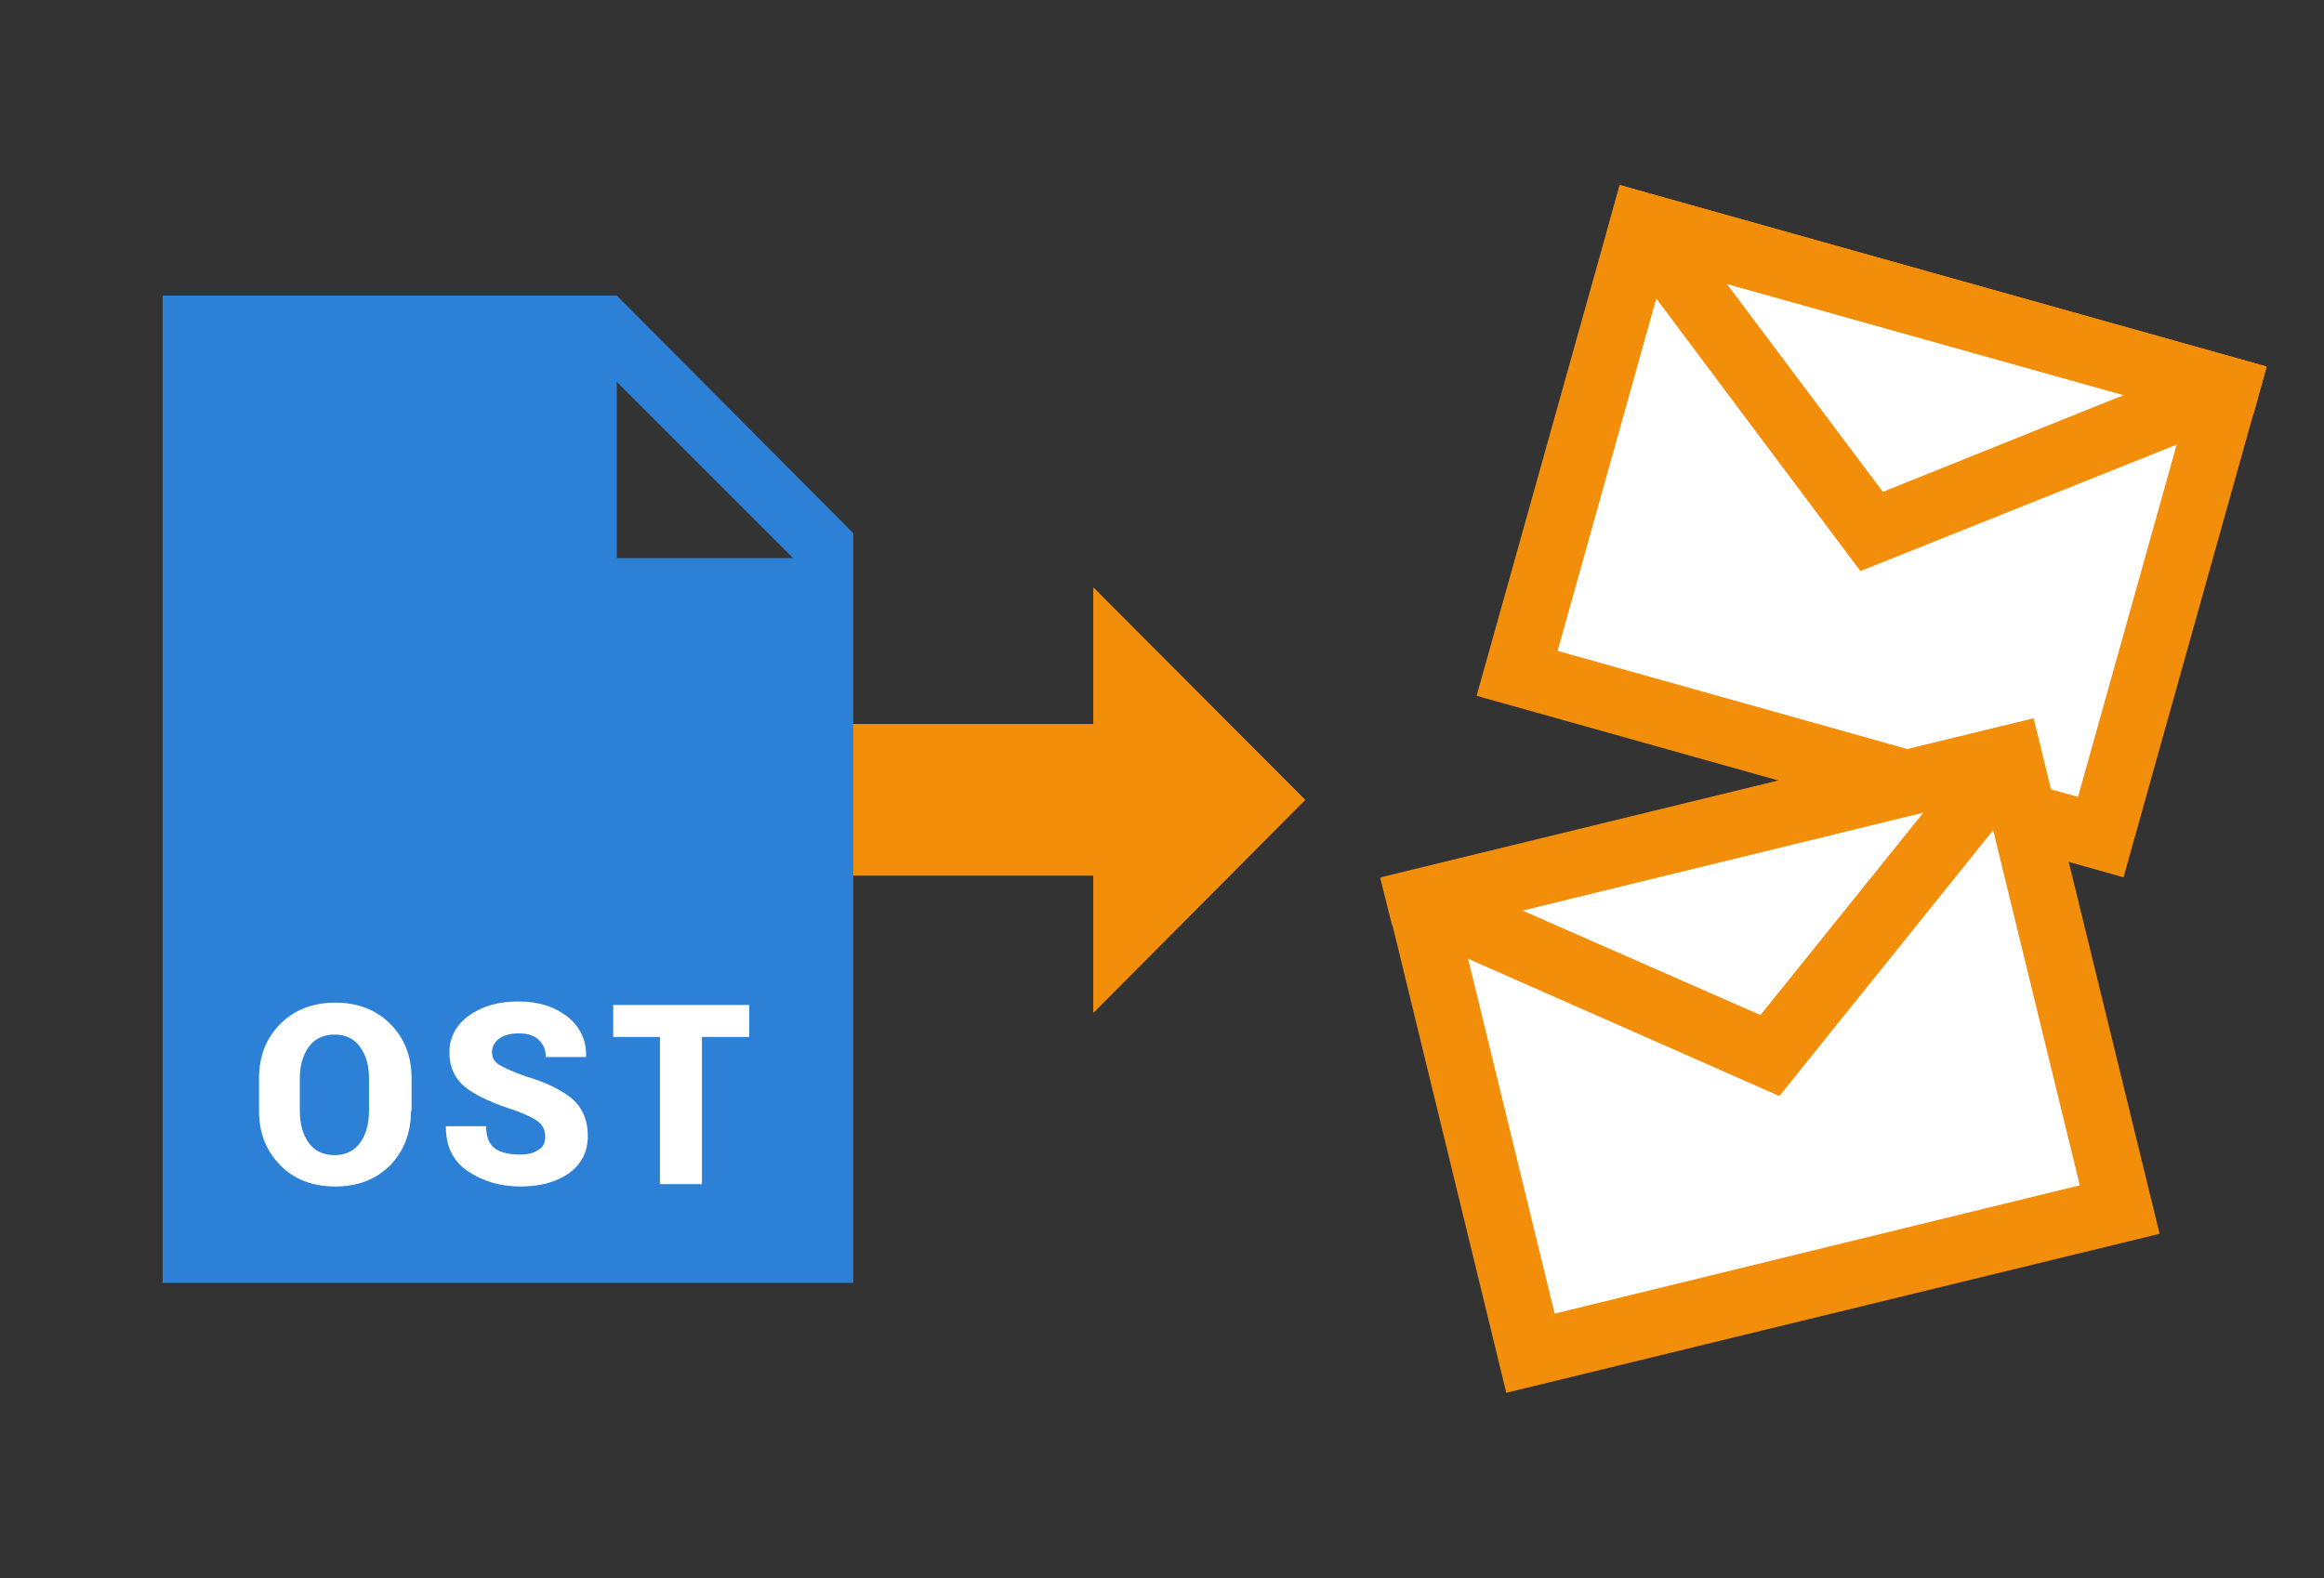
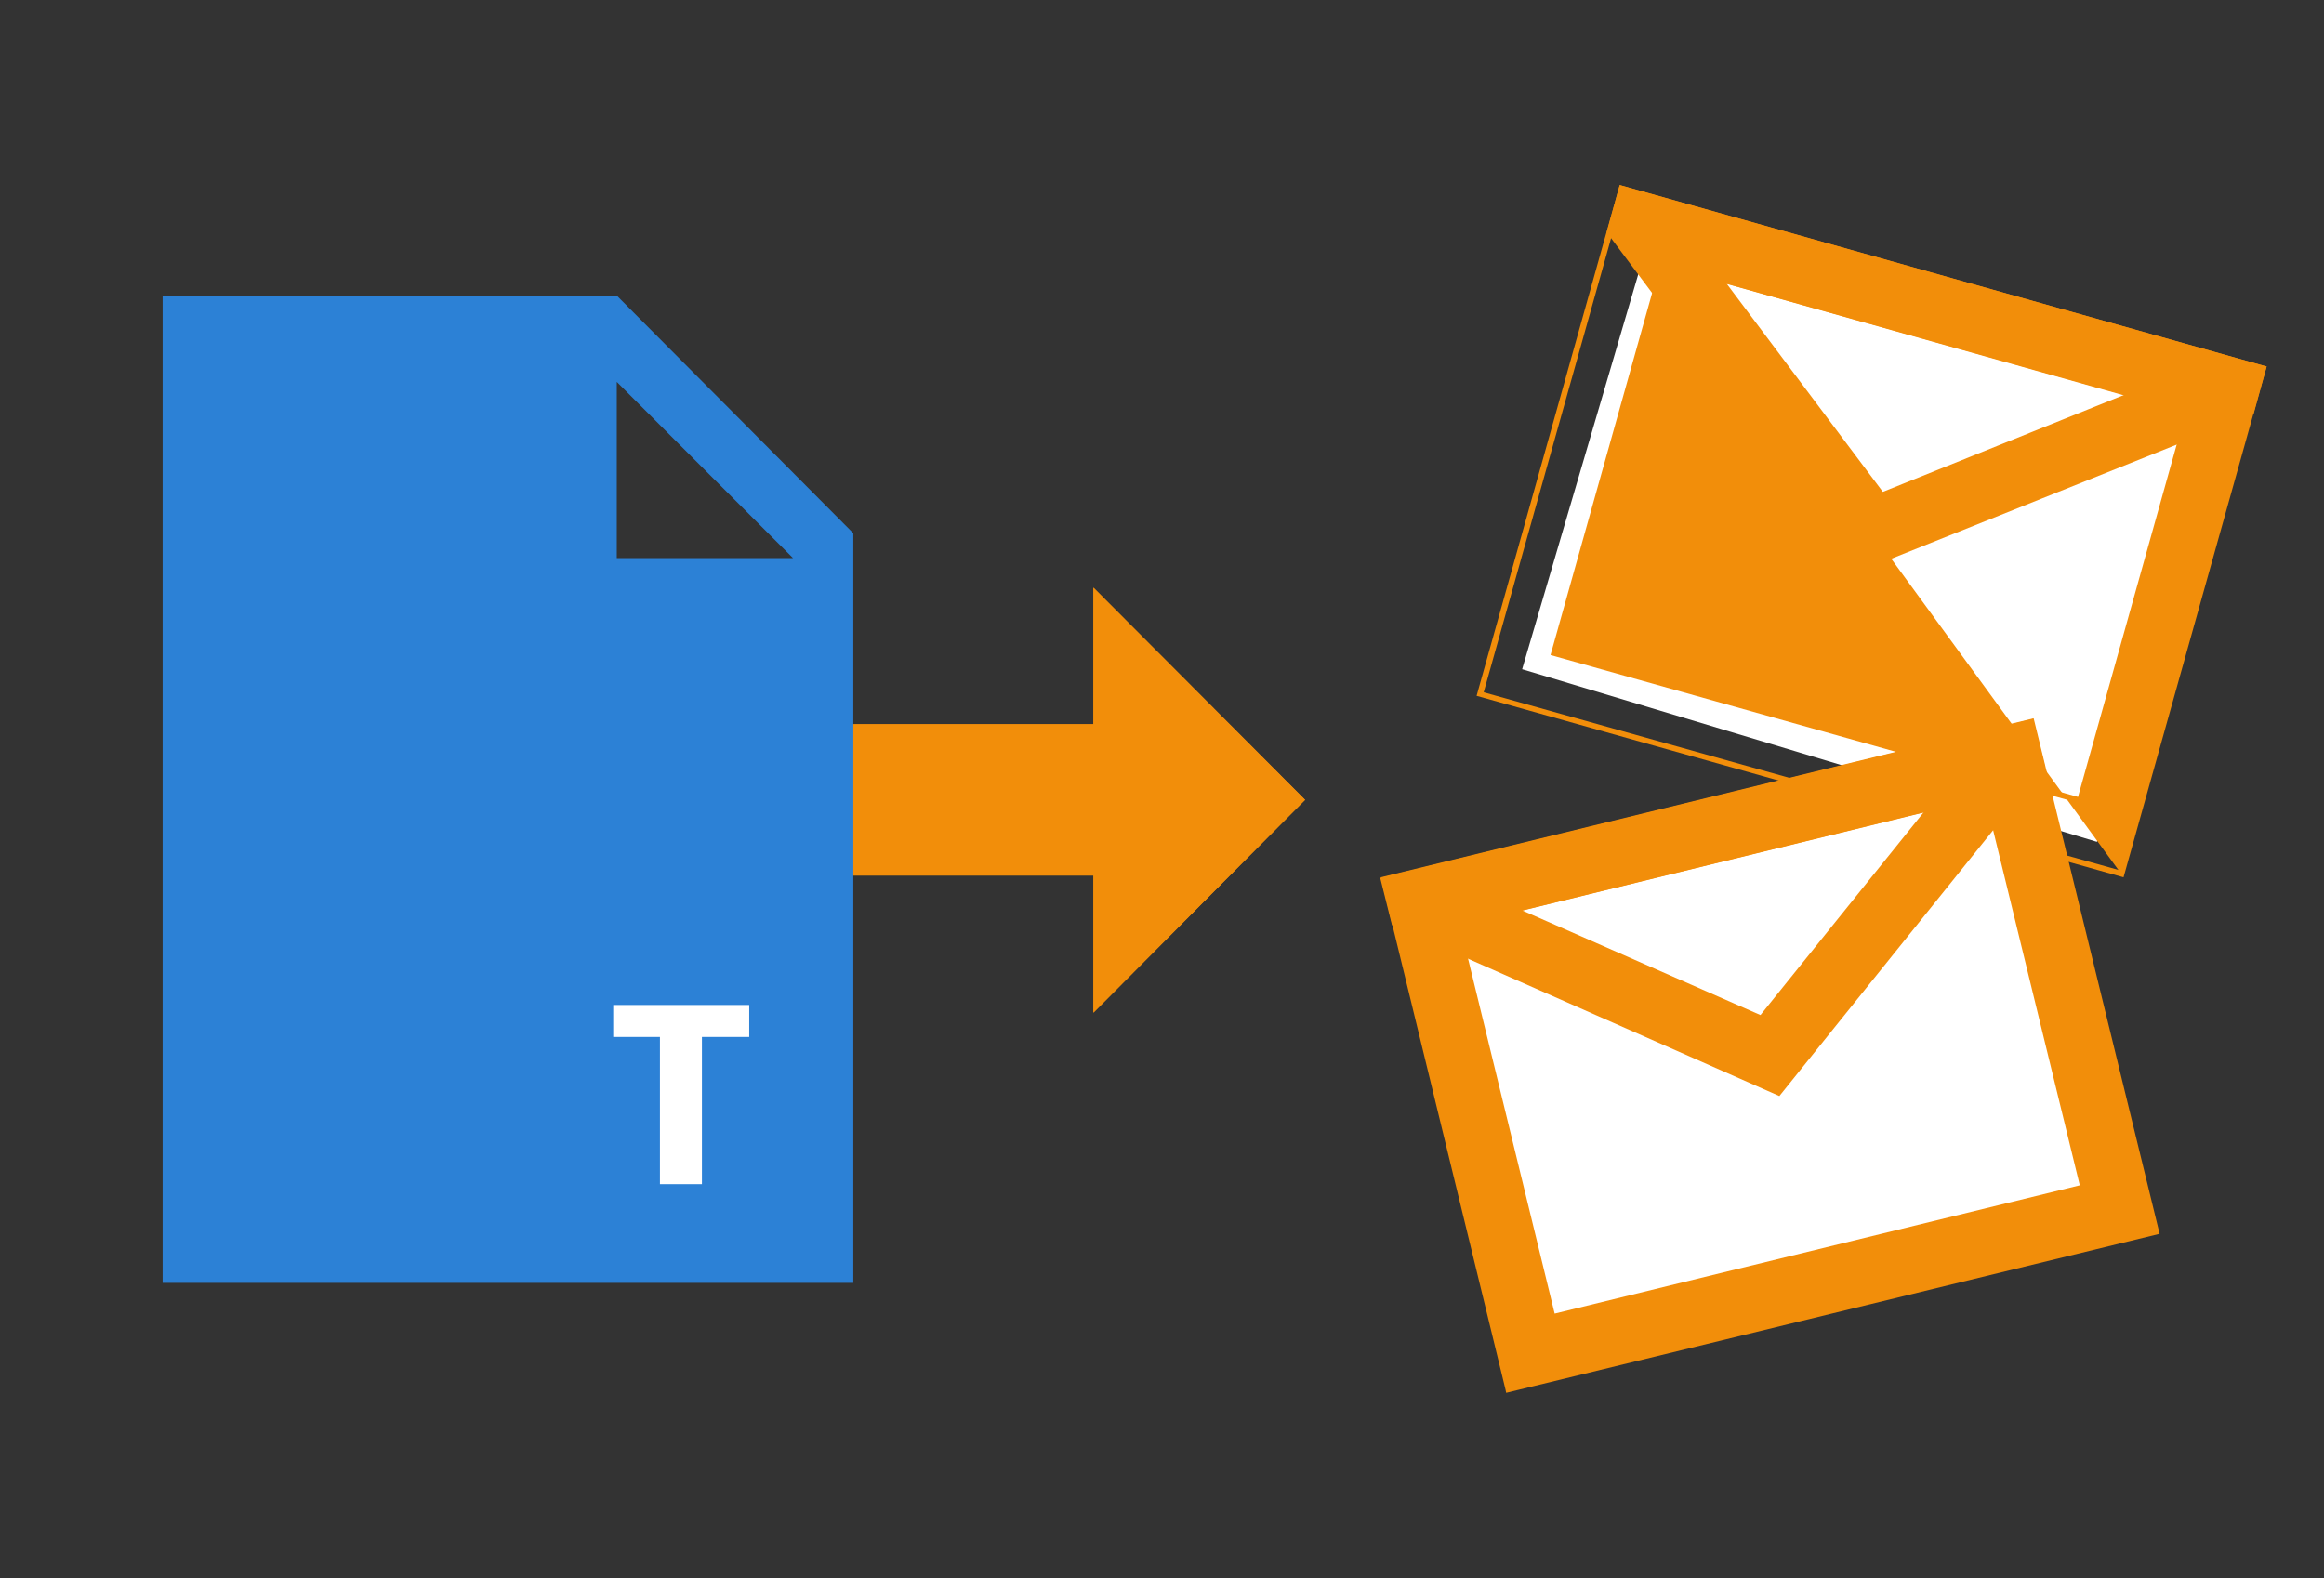
<svg xmlns="http://www.w3.org/2000/svg" version="1.1" id="Layer_1" x="0px" y="0px" width="393px" height="267px" viewBox="0 0 393 267" style="enable-background:new 0 0 393 267;" xml:space="preserve">
  <rect x="0" y="0" width="393" height="267" fill="#333333" stroke="none" />
  <g>
    <g>
      <polygon style="fill:#F28E0A;" points="142.8,148.1 184.9,148.1 184.9,171.3 220.7,135.3 184.9,99.4 184.9,122.5 142.8,122.5       " />
      <polygon style="fill:#F28E0A;" points="142.8,148.1 184.9,148.1 184.9,171.3 220.7,135.3 184.9,99.4 184.9,122.5 142.8,122.5       " />
      <path style="fill:#2C81D6;" d="M104.3,50H27.5V217h116.8V90.2L104.3,50z M104.3,94.4V64.6l29.8,29.8H104.3z" />
-       <path style="fill:#FFFFFF;" d="M69.5,187.9c0,3.7-1.2,6.8-3.5,9.2c-2.4,2.4-5.5,3.6-9.3,3.6c-3.8,0-7-1.2-9.3-3.6    c-2.4-2.4-3.6-5.5-3.6-9.2v-5.5c0-3.7,1.2-6.8,3.6-9.2c2.4-2.4,5.5-3.6,9.3-3.6c3.8,0,6.9,1.2,9.3,3.6c2.4,2.4,3.6,5.5,3.6,9.2    V187.9z M62.4,182.4c0-2.2-0.5-3.9-1.5-5.3c-1-1.4-2.5-2.1-4.3-2.1c-1.9,0-3.4,0.7-4.4,2.1c-1,1.4-1.5,3.2-1.5,5.3v5.5    c0,2.2,0.5,4,1.5,5.4c1,1.4,2.5,2.1,4.4,2.1c1.8,0,3.3-0.7,4.3-2.1c1-1.4,1.5-3.2,1.5-5.4V182.4z" />
-       <path style="fill:#FFFFFF;" d="M92.2,192.3c0-1.1-0.4-1.9-1.1-2.5c-0.7-0.6-2-1.2-3.8-1.9c-3.8-1.2-6.7-2.5-8.5-3.9    c-1.8-1.4-2.8-3.4-2.8-6c0-2.5,1.1-4.6,3.3-6.2c2.2-1.6,5-2.4,8.4-2.4c3.4,0,6.1,0.9,8.3,2.6c2.1,1.7,3.2,4,3.1,6.7l0,0.1h-6.8    c0-1.2-0.4-2.2-1.2-2.9c-0.8-0.8-2-1.1-3.4-1.1c-1.4,0-2.5,0.3-3.3,0.9c-0.8,0.6-1.2,1.4-1.2,2.3c0,0.9,0.4,1.6,1.2,2.1    c0.8,0.5,2.3,1.2,4.6,2c3.4,1,6,2.3,7.8,3.8c1.7,1.5,2.6,3.6,2.6,6.2c0,2.7-1,4.7-3.1,6.3c-2.1,1.5-4.8,2.3-8.3,2.3    c-3.4,0-6.4-0.9-8.9-2.6c-2.5-1.7-3.7-4.2-3.7-7.5l0-0.1h6.8c0,1.7,0.5,3,1.4,3.7c0.9,0.7,2.4,1.1,4.3,1.1c1.5,0,2.5-0.3,3.3-0.9    C91.9,194,92.2,193.2,92.2,192.3z" />
      <path style="fill:#FFFFFF;" d="M126.7,175.4h-8v24.9h-7.1v-24.9h-7.9V170h23V175.4z" />
    </g>
    <g>
      <polygon style="fill:#FFFFFF;" points="279.3,38.7 376.7,66.6 354.6,142.4 257.4,113.2   " />
      <g>
        <g>
-           <path style="fill:#F28E0A;" d="M358.7,147.8l-108.4-30.4L274.2,32l108.4,30.4L358.7,147.8z M262.7,110.4l89,24.9l18.5-66      l-89-24.9L262.7,110.4z" />
+           <path style="fill:#F28E0A;" d="M358.7,147.8L274.2,32l108.4,30.4L358.7,147.8z M262.7,110.4l89,24.9l18.5-66      l-89-24.9L262.7,110.4z" />
          <path style="fill:#F28E0A;" d="M359.1,148.4l-109.4-30.7l24.2-86.4L383.3,62L359.1,148.4z M250.9,117.1l107.5,30.1L382,62.7      L274.6,32.6L250.9,117.1z M352.1,136l-89.9-25.2l18.8-67l90,25.2L352.1,136z M263.4,110.1l88,24.7l18.2-65l-88-24.7L263.4,110.1      z" />
        </g>
        <g>
          <path style="fill:#F28E0A;" d="M274.2,32l-2,7.3L314.8,96l65.9-26.4l2-7.3L274.2,32z M318.2,83.8l-27.5-36.7l70.1,19.6      L318.2,83.8z" />
          <path style="fill:#F28E0A;" d="M314.6,96.6l-42.9-57.3l2.2-8L383.3,62l-2.2,8L314.6,96.6z M272.8,39.1l42.2,56.3l65.3-26.2      l1.8-6.5L274.6,32.6L272.8,39.1z M318,84.4l-28.6-38.2l72.9,20.4L318,84.4z M292,48l26.4,35.2l40.8-16.4L292,48z" />
        </g>
      </g>
      <polygon style="fill:#FFFFFF;" points="241.9,153.5 339.4,130 357.6,202.6 257.4,227.1   " />
      <g>
        <g>
          <path style="fill:#F28E0A;" d="M364.5,208.3L255.1,235l-21-86.2l109.4-26.7L364.5,208.3z M262.5,222.8l89.8-21.9L336,134.3      l-89.8,21.9L262.5,222.8z" />
          <path style="fill:#F28E0A;" d="M254.7,235.6l-0.1-0.5l-21.1-86.7l110.4-26.9l21.3,87.2L254.7,235.6z M234.7,149.2l20.8,85.2      L363.9,208l-20.8-85.2L234.7,149.2z M262.1,223.4l-16.5-67.6l90.8-22.1l16.5,67.6L262.1,223.4z M246.9,156.6l16,65.6l88.8-21.7      l-16-65.6L246.9,156.6z" />
        </g>
        <g>
          <path style="fill:#F28E0A;" d="M234.1,148.8l1.8,7.3l64.9,28.6l44.5-55.3l-1.8-7.3L234.1,148.8z M297.8,172.4l-42-18.5      l70.7-17.2L297.8,172.4z" />
          <path style="fill:#F28E0A;" d="M300.9,185.4l-65.5-28.9l-2-8l110.4-26.9l2,8l-0.2,0.2L300.9,185.4z M236.3,155.8l64.4,28.4      l44.1-54.8l-1.6-6.6l-108.4,26.4L236.3,155.8z M297.9,173l-43.7-19.2l73.6-17.9L297.9,173z M257.4,154l40.3,17.7l27.6-34.3      L257.4,154z" />
        </g>
      </g>
    </g>
  </g>
</svg>